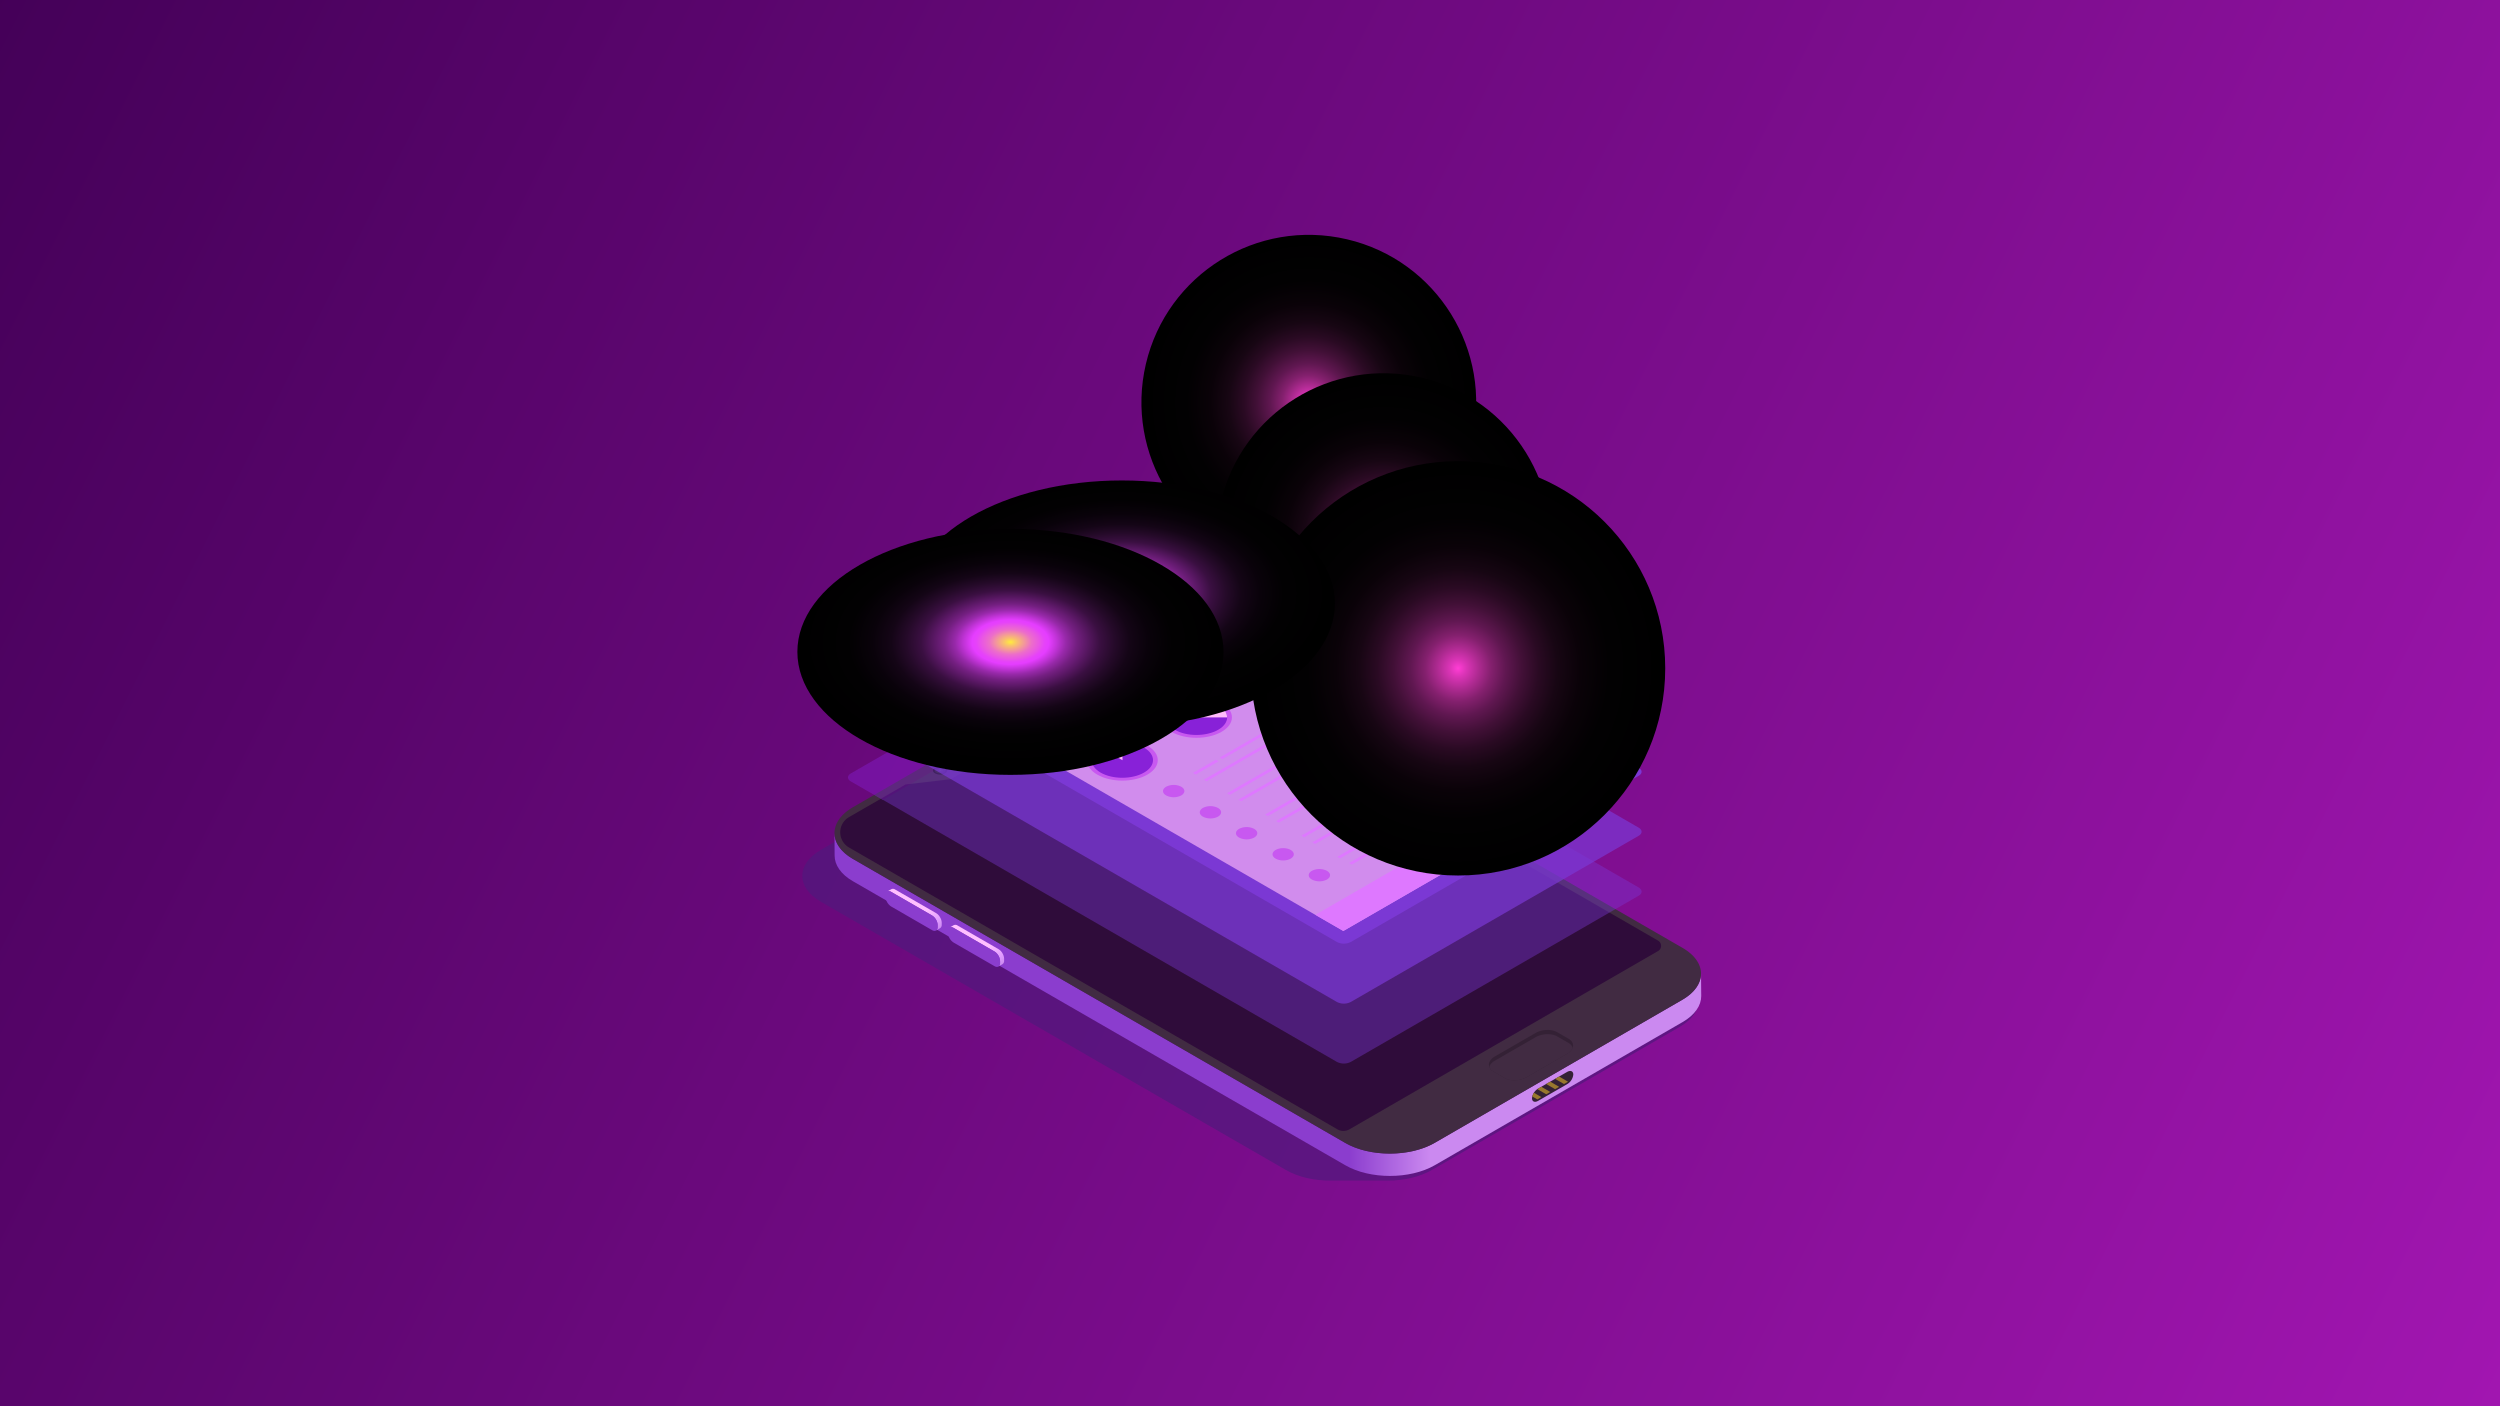
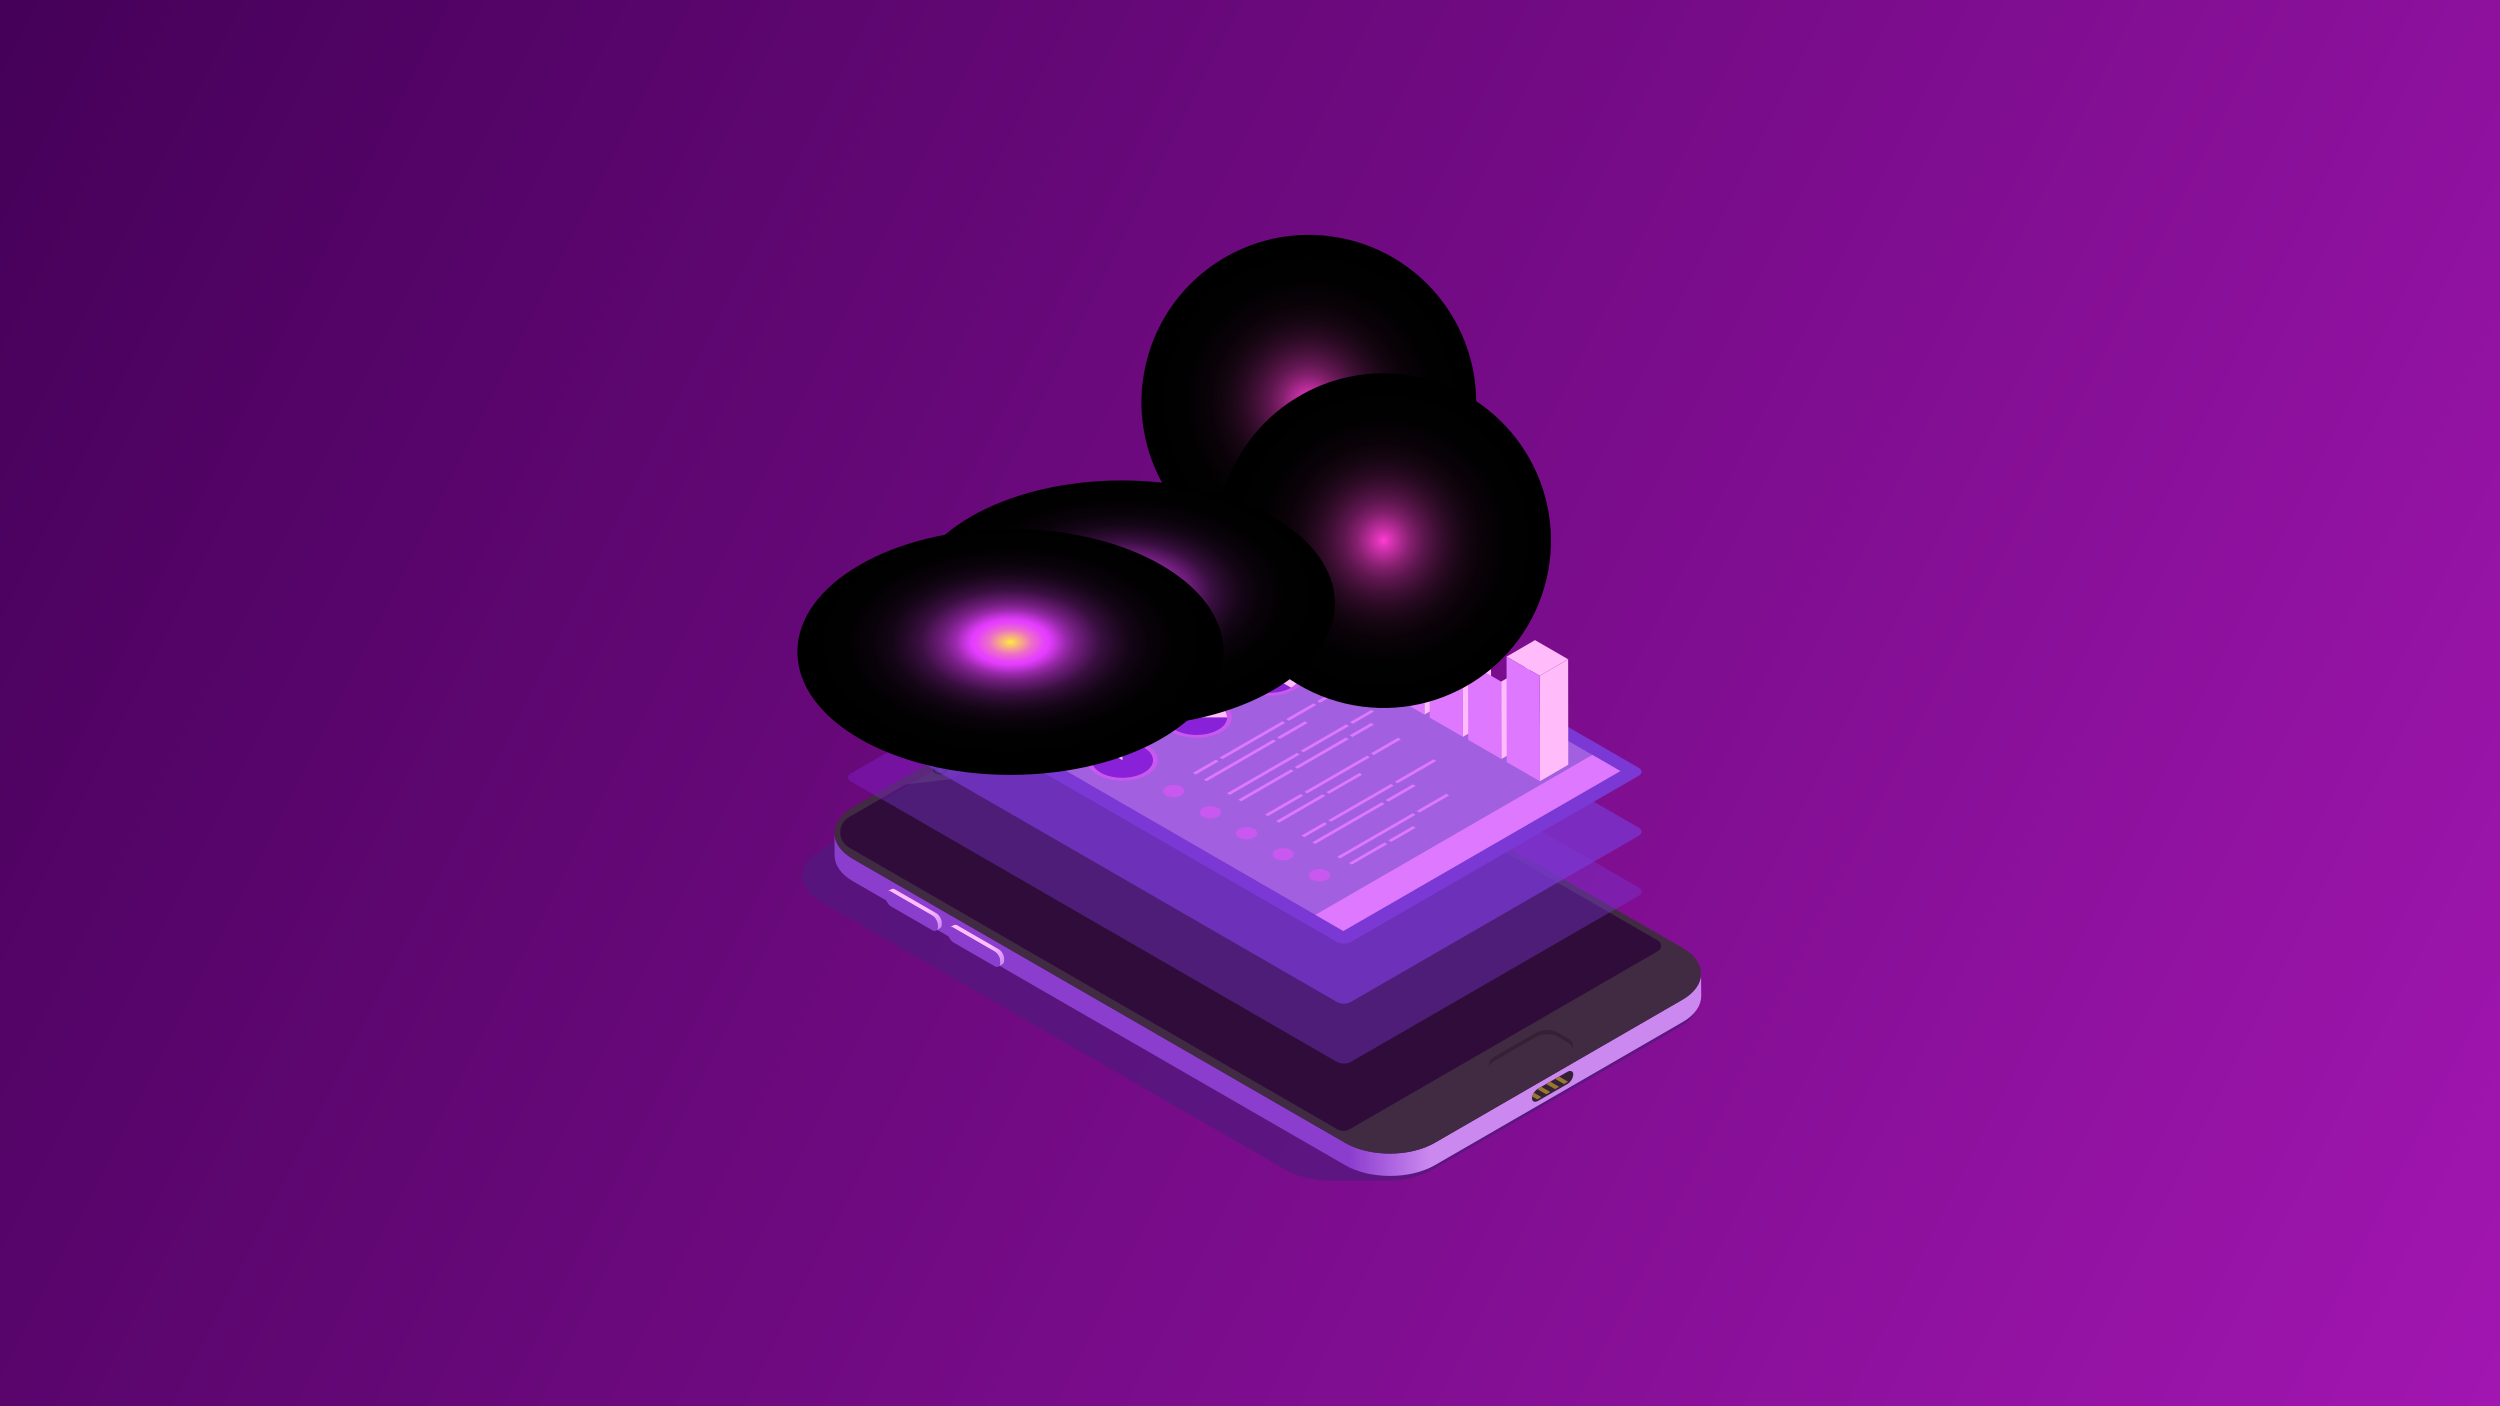
<svg xmlns="http://www.w3.org/2000/svg" xmlns:xlink="http://www.w3.org/1999/xlink" viewBox="0 0 1200 675">
  <defs>
    <style>.cls-1{fill:#342135;}.cls-2{isolation:isolate;}.cls-3{fill:url(#linear-gradient);}.cls-4{fill:#50197c;mix-blend-mode:multiply;}.cls-19,.cls-4{opacity:0.7;}.cls-5{fill:#2f0c3a;}.cls-6{fill:url(#Áåçûìÿííûé_ãðàäèåíò_195);}.cls-7{fill:#412b42;}.cls-8{fill:#191414;}.cls-9{fill:url(#Áåçûìÿííûé_ãðàäèåíò_5);}.cls-10{fill:#8b3dce;}.cls-11{fill:url(#Áåçûìÿííûé_ãðàäèåíò_5-2);}.cls-12,.cls-13{fill:#cfd5d5;}.cls-12{opacity:0.1;}.cls-13{opacity:0.2;}.cls-13,.cls-17,.cls-26,.cls-27,.cls-29,.cls-30,.cls-31,.cls-32,.cls-33{mix-blend-mode:screen;}.cls-14{clip-path:url(#clip-path);}.cls-15{fill:#98782e;}.cls-16{opacity:0.4;}.cls-17{fill:#7b38d4;}.cls-18{fill:#8821d8;}.cls-20{fill:#6811bc;}.cls-21{fill:#f6c2ff;}.cls-22,.cls-23,.cls-25,.cls-26{fill:#ffbbfa;}.cls-22{opacity:0.3;}.cls-23{opacity:0.5;mix-blend-mode:overlay;}.cls-24{fill:#de78ff;}.cls-27{fill:#ffe1fe;}.cls-28{fill:#c858f0;}.cls-29{fill:url(#Áåçûìÿííûé_ãðàäèåíò_19);}.cls-30{fill:url(#Áåçûìÿííûé_ãðàäèåíò_19-2);}.cls-31{fill:url(#Áåçûìÿííûé_ãðàäèåíò_19-3);}.cls-32{fill:url(#Áåçûìÿííûé_ãðàäèåíò_270);}.cls-33{fill:url(#Áåçûìÿííûé_ãðàäèåíò_270-2);}</style>
    <linearGradient id="linear-gradient" x1="-33.23" y1="19.35" x2="1235.19" y2="656.63" gradientUnits="userSpaceOnUse">
      <stop offset="0" stop-color="#430057" />
      <stop offset="1" stop-color="#a316b2" />
    </linearGradient>
    <linearGradient id="Áåçûìÿííûé_ãðàäèåíò_195" x1="647.57" y1="482.19" x2="686.54" y2="482.19" gradientUnits="userSpaceOnUse">
      <stop offset="0" stop-color="#8b3dce" />
      <stop offset="1" stop-color="#cb89f0" />
    </linearGradient>
    <linearGradient id="Áåçûìÿííûé_ãðàäèåíò_5" x1="432.71" y1="423.97" x2="446.68" y2="448.16" gradientUnits="userSpaceOnUse">
      <stop offset="0.62" stop-color="#ffbfff" />
      <stop offset="0.86" stop-color="#e09cff" />
      <stop offset="1" stop-color="#cb89f0" />
    </linearGradient>
    <linearGradient id="Áåçûìÿííûé_ãðàäèåíò_5-2" x1="462.67" y1="441.26" x2="476.64" y2="465.45" xlink:href="#Áåçûìÿííûé_ãðàäèåíò_5" />
    <clipPath id="clip-path">
      <path class="cls-1" d="M752.23,520.4l-13.92,8c-1.63.94-2.94.38-2.94-1.24a6.12,6.12,0,0,1,2.94-4.64l13.93-8c1.62-.93,2.94-.37,2.94,1.25A6.07,6.07,0,0,1,752.23,520.4Z" />
    </clipPath>
    <radialGradient id="Áåçûìÿííûé_ãðàäèåíò_19" cx="628.19" cy="193.05" r="80.32" gradientTransform="translate(672.73 -462.62) rotate(76.8)" gradientUnits="userSpaceOnUse">
      <stop offset="0" stop-color="#ff3dd5" />
      <stop offset="0.04" stop-color="#db34b7" />
      <stop offset="0.1" stop-color="#ae2a91" />
      <stop offset="0.16" stop-color="#84206e" />
      <stop offset="0.23" stop-color="#601751" />
      <stop offset="0.31" stop-color="#421037" />
      <stop offset="0.39" stop-color="#2a0a23" />
      <stop offset="0.48" stop-color="#170613" />
      <stop offset="0.59" stop-color="#0a0208" />
      <stop offset="0.73" stop-color="#020102" />
      <stop offset="1" />
    </radialGradient>
    <radialGradient id="Áåçûìÿííûé_ãðàäèåíò_19-2" cx="664.09" cy="259.46" r="80.32" gradientTransform="translate(765.1 -446.33) rotate(76.8)" xlink:href="#Áåçûìÿííûé_ãðàäèåíò_19" />
    <radialGradient id="Áåçûìÿííûé_ãðàäèåíò_19-3" cx="699.86" cy="320.8" r="99.45" gradientTransform="matrix(1, 0, 0, 1, 0, 0)" xlink:href="#Áåçûìÿííûé_ãðàäèåíò_19" />
    <radialGradient id="Áåçûìÿííûé_ãðàäèåíò_270" cx="1496.67" cy="-345.27" r="72.32" gradientTransform="matrix(1, -0.58, 1, 0.58, -612.92, 1353.21)" gradientUnits="userSpaceOnUse">
      <stop offset="0" stop-color="#ffec3d" />
      <stop offset="0.03" stop-color="#f9c26b" />
      <stop offset="0.07" stop-color="#f293a0" />
      <stop offset="0.1" stop-color="#ec6ec9" />
      <stop offset="0.14" stop-color="#e853e7" />
      <stop offset="0.16" stop-color="#e643f9" />
      <stop offset="0.18" stop-color="#e53dff" />
      <stop offset="0.22" stop-color="#c033d6" />
      <stop offset="0.26" stop-color="#9829aa" />
      <stop offset="0.31" stop-color="#741f81" />
      <stop offset="0.37" stop-color="#54165e" />
      <stop offset="0.42" stop-color="#3a0f41" />
      <stop offset="0.49" stop-color="#250a29" />
      <stop offset="0.56" stop-color="#140516" />
      <stop offset="0.65" stop-color="#09020a" />
      <stop offset="0.76" stop-color="#020102" />
      <stop offset="1" />
    </radialGradient>
    <radialGradient id="Áåçûìÿííûé_ãðàäèåíò_270-2" cx="1449.83" cy="-351.89" r="72.32" xlink:href="#Áåçûìÿííûé_ãðàäèåíò_270" />
  </defs>
  <g class="cls-2">
    <g id="Layer_1" data-name="Layer 1">
      <rect class="cls-3" width="1200" height="675" />
      <g id="_3" data-name="3">
        <path class="cls-4" d="M806.44,468,583.2,339.23c-5.85-3.4-13.51-5.11-21.19-5.14H535.3c-8-.13-16.18,1.58-22.34,5.14L394.07,407.9c-11.9,6.87-12,18-.13,24.9L617.18,561.56c6,3.51,14,5.22,21.94,5.14h27c7.69,0,15.37-1.75,21.26-5.15L806.3,492.89C818.2,486,818.28,474.87,806.44,468Z" />
        <path class="cls-5" d="M789.2,474.33,658.87,549.58a6.68,6.68,0,0,1-6.7,0l-244-140.87c-4.47-2.58-10-8.79-3.21-16.48l121-70.71c8-4.81,19.64-7.8,28.88-6.62,4.1.52,9.22,1.53,11.55,2.87L795.12,449.48C804.74,455,798.82,468.78,789.2,474.33Z" />
        <path class="cls-6" d="M816.49,467.36c0,4.53-3,9.07-9,12.53L688.64,548.56c-11.9,6.87-31.14,6.89-43,0L409.39,412.28c-5.87-3.41-8.81-7.88-8.83-12.36l.05,10.73c0,4.48,2.95,9,8.83,12.36L645.71,559.3c11.84,6.88,31.08,6.86,43,0l118.88-68.67c6-3.45,9-8,9-12.53Z" />
        <path class="cls-7" d="M807.66,455,571.39,318.71c-11.82-6.86-31.08-6.86-43,0L409.53,387.39c-11.9,6.87-12,18-.14,24.89L645.66,548.57c11.84,6.88,31.08,6.86,43,0L807.52,479.9C819.42,473,819.5,461.88,807.66,455ZM642,542.1,407.52,406.79a8.41,8.41,0,0,1,0-14.57l27.16-15.68L456.39,374l49.47-28.57,8.35-14.83L531,320.92a38.61,38.61,0,0,1,38.63,0L795.88,451.5a2.89,2.89,0,0,1,0,5L647.69,542.1A5.75,5.75,0,0,1,642,542.1Z" />
        <path class="cls-1" d="M752.92,498.61l-5.47-3.16c-2.73-1.57-7.31-1.4-10.42.4l-19.55,11.28a6.2,6.2,0,0,0-2.3,2.17c-1.06,1.83-.41,3.86,1.63,5l5.48,3.16c2.73,1.58,7.3,1.41,10.41-.39l19.55-11.29a6.22,6.22,0,0,0,2.31-2.16C755.62,501.81,755,499.79,752.92,498.61Z" />
        <path class="cls-7" d="M752.92,500.64l-5.47-3.16c-2.73-1.57-7.31-1.4-10.42.4l-19.55,11.28a6.2,6.2,0,0,0-2.3,2.17,3.28,3.28,0,0,0-.29.83,4.19,4.19,0,0,0,1.92,2.17l5.48,3.16c2.73,1.58,7.3,1.41,10.41-.39l19.55-11.29a6.22,6.22,0,0,0,2.31-2.16,3.32,3.32,0,0,0,.28-.84A4.18,4.18,0,0,0,752.92,500.64Z" />
        <path class="cls-8" d="M487,347.38l-24.15,13.94c-1.18.68-1.3,1.71-.28,2.3a4.42,4.42,0,0,0,4-.17l24.14-13.94c1.18-.68,1.31-1.71.29-2.3A4.42,4.42,0,0,0,487,347.38Z" />
        <path class="cls-9" d="M451.76,441.43a6.67,6.67,0,0,0-.9-1.71,5,5,0,0,0-1.51-1.41L429.72,427a1.85,1.85,0,0,0-1.88-.19l-1.95,1.12a1.87,1.87,0,0,1,1.88.18l19.64,11.34a5.11,5.11,0,0,1,1.51,1.4,6.25,6.25,0,0,1,.89,1.72,4.49,4.49,0,0,1,.27,1.5v.85a1.88,1.88,0,0,1-.79,1.74l1.94-1.11a1.89,1.89,0,0,0,.8-1.74v-.85A4.82,4.82,0,0,0,451.76,441.43Z" />
        <path class="cls-10" d="M447.41,439.43l-19.64-11.34c-1.48-.85-2.67-.15-2.67,1.56v.86a5.87,5.87,0,0,0,2.68,4.62l19.63,11.34c1.47.84,2.67.13,2.67-1.57v-.85A5.86,5.86,0,0,0,447.41,439.43Z" />
        <path class="cls-11" d="M481.71,458.72a6.34,6.34,0,0,0-.89-1.71,5.11,5.11,0,0,0-1.51-1.4l-19.64-11.34a1.9,1.9,0,0,0-1.88-.19l-1.94,1.12a1.85,1.85,0,0,1,1.88.19l19.64,11.33a5.14,5.14,0,0,1,1.51,1.41,6.34,6.34,0,0,1,.89,1.71,4.82,4.82,0,0,1,.27,1.51v.85a1.89,1.89,0,0,1-.8,1.74l1.95-1.12a1.88,1.88,0,0,0,.79-1.74v-.85A4.87,4.87,0,0,0,481.71,458.72Z" />
        <path class="cls-10" d="M477.37,456.72l-19.64-11.33c-1.49-.85-2.67-.16-2.67,1.56v.85a5.9,5.9,0,0,0,2.67,4.63l19.64,11.33c1.46.84,2.67.14,2.67-1.56v-.85A5.91,5.91,0,0,0,477.37,456.72Z" />
        <path class="cls-8" d="M453.64,371.21a5.34,5.34,0,0,1-4.83,0c-1.33-.78-1.33-2,0-2.8a5.33,5.33,0,0,1,4.84,0C455,369.18,455,370.43,453.64,371.21Z" />
        <path class="cls-12" d="M449.51,370.87a3.94,3.94,0,0,0,3.57-.09,1.09,1.09,0,0,0-.06-2.07,3.93,3.93,0,0,0-3.58.09C448.47,369.4,448.5,370.32,449.51,370.87Z" />
        <path class="cls-12" d="M450.25,370.31a2.16,2.16,0,0,0,1.95-.05.6.6,0,0,0,0-1.13,2.17,2.17,0,0,0-1.94.05A.6.6,0,0,0,450.25,370.31Z" />
        <path class="cls-13" d="M450.86,369.94a.8.8,0,0,0,.72,0,.22.22,0,0,0,0-.42.8.8,0,0,0-.72,0A.22.22,0,0,0,450.86,369.94Z" />
        <path class="cls-1" d="M752.23,520.4l-13.92,8c-1.63.94-2.94.38-2.94-1.24a6.12,6.12,0,0,1,2.94-4.64l13.93-8c1.62-.93,2.94-.37,2.94,1.25A6.07,6.07,0,0,1,752.23,520.4Z" />
        <g class="cls-14">
          <path class="cls-15" d="M733,522.61l-1.94,1.12,6.88,4,1.94-1.12Zm4.26-2.46-1.94,1.12,6.88,4,1.94-1.12Zm4.26-2.46-1.94,1.11,6.88,4,1.94-1.12Zm4.27-2.47-1.94,1.12,6.88,4,1.93-1.11Z" />
        </g>
        <g class="cls-16">
          <path class="cls-17" d="M786.57,426l-222-128.15L419.7,381.55l222,128.15a7.37,7.37,0,0,0,6.69,0l138.21-79.79C788.42,428.84,788.42,427.11,786.57,426Z" />
          <path class="cls-18" d="M568.75,300.28,423.85,384l-15.41-8.9c-1.85-1.07-1.85-2.8,0-3.87l138.21-79.79a7.37,7.37,0,0,1,6.69,0Z" />
        </g>
        <g class="cls-19">
          <path class="cls-17" d="M786.57,397.28l-222-128.15L419.7,352.79l222,128.15a7.37,7.37,0,0,0,6.69,0l138.21-79.79C788.42,400.08,788.42,398.35,786.57,397.28Z" />
          <path class="cls-18" d="M568.75,271.53l-144.9,83.66-15.41-8.9c-1.85-1.07-1.85-2.8,0-3.87l138.21-79.79a7.37,7.37,0,0,1,6.69,0Z" />
        </g>
        <path class="cls-17" d="M786.57,368.52l-222-128.15L419.7,324l222,128.15a7.37,7.37,0,0,0,6.69,0l138.21-79.79C788.42,371.32,788.42,369.59,786.57,368.52Z" />
        <path class="cls-18" d="M568.75,242.77l-144.9,83.66-15.41-8.9c-1.85-1.07-1.85-2.8,0-3.87l138.21-79.79a7.37,7.37,0,0,1,6.69,0Z" />
        <polygon class="cls-20" points="532.37 259.46 520.77 266.16 509.16 259.46 520.77 252.76 532.37 259.46" />
        <polygon class="cls-20" points="546.76 251.15 535.15 257.86 523.54 251.15 535.15 244.45 546.76 251.15" />
        <path class="cls-21" d="M527.22,251.15l7.93,4.58,7.93-4.58-7.93-4.57Zm13.14,0-5.21,3-5.21-3,5.21-3Z" />
        <polygon class="cls-20" points="561.14 242.85 549.54 249.55 537.93 242.85 549.54 236.15 561.14 242.85" />
        <polygon class="cls-21" points="542.7 243.41 548.9 243.41 548.9 246.99 550.89 246.99 550.89 243.41 557.09 243.41 557.09 242.25 550.89 242.25 550.89 238.68 548.9 238.68 548.9 242.25 542.7 242.25 542.7 243.41" />
        <polygon class="cls-21" points="528.53 259.57 521.1 263.86 519.68 263.05 527.11 258.76 528.53 259.57" />
        <polygon class="cls-22" points="777.74 370.1 644.79 446.86 436.17 326.41 569.12 249.65 777.74 370.1" />
-         <polygon class="cls-23" points="777.74 370.1 644.79 446.86 436.17 326.41 569.12 249.65 777.74 370.1" />
        <polygon class="cls-24" points="578.58 255.11 445.63 331.87 436.17 326.41 569.12 249.65 578.58 255.11" />
        <polygon class="cls-24" points="631.37 439.11 644.79 446.86 777.74 370.1 764.32 362.35 631.37 439.11" />
        <polygon class="cls-25" points="572.9 279 586.55 271.08 586.41 246.59 572.76 254.52 572.9 279" />
        <polygon class="cls-26" points="572.76 254.52 586.41 246.59 570.5 237.4 556.85 245.33 572.76 254.52" />
        <polygon class="cls-24" points="556.85 245.33 556.99 269.82 572.9 279 572.76 254.52 556.85 245.33" />
        <polygon class="cls-25" points="591.37 289.67 605.02 281.74 604.91 244.59 591.27 252.51 591.37 289.67" />
        <polygon class="cls-26" points="591.27 252.51 604.91 244.59 589 235.4 575.36 243.33 591.27 252.51" />
        <polygon class="cls-24" points="575.36 243.33 575.46 280.48 591.37 289.67 591.27 252.51 575.36 243.33" />
        <polygon class="cls-25" points="609.84 300.34 623.48 292.41 623.44 232.33 609.8 240.26 609.84 300.34" />
        <polygon class="cls-27" points="609.8 240.26 623.44 232.33 607.54 223.15 593.89 231.08 609.8 240.26" />
        <polygon class="cls-24" points="593.89 231.08 593.93 291.16 609.84 300.34 609.8 240.26 593.89 231.08" />
        <polygon class="cls-25" points="628.3 311 641.95 303.08 642.05 193.05 628.41 200.98 628.3 311" />
        <polygon class="cls-27" points="628.41 200.98 642.05 193.05 626.15 183.87 612.5 191.8 628.41 200.98" />
        <polygon class="cls-24" points="612.5 191.8 612.4 301.82 628.3 311 628.41 200.98 612.5 191.8" />
        <polygon class="cls-25" points="646.77 321.67 660.42 313.74 660.46 224.28 646.82 232.21 646.77 321.67" />
        <polygon class="cls-26" points="646.82 232.21 660.46 224.28 644.56 215.1 630.91 223.03 646.82 232.21" />
-         <polygon class="cls-24" points="630.91 223.03 630.87 312.49 646.77 321.67 646.82 232.21 630.91 223.03" />
        <polygon class="cls-25" points="665.25 332.34 678.69 324.41 678.87 259.04 665.23 266.97 665.25 332.34" />
        <polygon class="cls-26" points="662.96 249.85 649.31 257.78 665.23 266.97 678.87 259.04 662.96 249.85" />
        <polygon class="cls-24" points="649.31 257.78 649.34 323.15 665.25 332.34 665.23 266.97 649.31 257.78" />
        <polygon class="cls-25" points="683.72 343 697.37 335.07 697.3 285.19 683.65 293.12 683.72 343" />
        <polygon class="cls-26" points="683.65 293.12 697.3 285.19 681.38 276 667.74 283.94 683.65 293.12" />
        <polygon class="cls-24" points="667.74 283.94 667.81 333.81 683.72 343 683.65 293.12 667.74 283.94" />
        <polygon class="cls-25" points="702.19 353.66 715.83 345.73 715.69 321.25 702.05 329.17 702.19 353.66" />
        <polygon class="cls-26" points="702.05 329.17 715.69 321.25 699.78 312.06 686.13 319.99 702.05 329.17" />
        <polygon class="cls-24" points="686.13 319.99 686.27 344.48 702.19 353.66 702.05 329.17 686.13 319.99" />
        <polygon class="cls-25" points="720.66 364.33 734.3 356.4 734.2 319.24 720.55 327.17 720.66 364.33" />
-         <polygon class="cls-26" points="720.55 327.17 734.2 319.24 718.28 310.06 704.64 317.99 720.55 327.17" />
        <polygon class="cls-24" points="704.64 317.99 704.74 355.14 720.66 364.33 720.55 327.17 704.64 317.99" />
        <polygon class="cls-25" points="739.13 374.99 752.77 367.06 752.71 316.45 739.06 324.38 739.13 374.99" />
        <polygon class="cls-26" points="739.06 324.38 752.71 316.45 736.79 307.26 723.15 315.19 739.06 324.38" />
        <polygon class="cls-24" points="723.15 315.19 723.21 365.8 739.13 374.99 739.06 324.38 723.15 315.19" />
-         <polygon class="cls-25" points="509.02 352.32 506.12 354 470.55 333.46 473.45 331.79 509.02 352.32" />
        <polygon class="cls-28" points="512.13 350.52 509.02 352.32 477.19 333.93 480.29 332.14 512.13 350.52" />
        <polygon class="cls-25" points="520.59 345.64 517.69 347.31 483.99 327.85 486.89 326.18 520.59 345.64" />
        <polygon class="cls-28" points="523.71 343.84 520.6 345.63 484 324.5 487.1 322.7 523.71 343.84" />
        <polygon class="cls-25" points="532.22 338.93 529.32 340.6 482.89 313.8 485.8 312.13 532.22 338.93" />
        <polygon class="cls-28" points="535.33 337.13 532.22 338.92 510.47 326.36 513.58 324.57 535.33 337.13" />
        <polygon class="cls-25" points="543.8 332.24 540.9 333.91 501.71 311.28 504.61 309.61 543.8 332.24" />
        <polygon class="cls-28" points="546.92 330.44 543.81 332.23 507.93 311.52 511.04 309.72 546.92 330.44" />
        <polygon class="cls-25" points="578.61 312.14 575.71 313.81 535.79 290.77 538.69 289.09 578.61 312.14" />
        <polygon class="cls-28" points="581.73 310.34 578.62 312.14 553.51 297.64 556.62 295.85 581.73 310.34" />
        <polygon class="cls-25" points="590.21 305.44 587.31 307.12 555.06 288.49 557.96 286.82 590.21 305.44" />
        <polygon class="cls-28" points="593.33 303.64 590.22 305.44 563.36 289.93 566.46 288.13 593.33 303.64" />
        <polygon class="cls-25" points="555.4 325.54 552.5 327.22 538.48 319.12 541.38 317.45 555.4 325.54" />
        <polygon class="cls-28" points="558.51 323.74 555.41 325.54 530.82 311.34 533.93 309.55 558.51 323.74" />
        <polygon class="cls-25" points="566.99 318.85 564.09 320.52 550.07 312.43 552.97 310.75 566.99 318.85" />
        <polygon class="cls-28" points="570.11 317.05 567 318.85 556.85 312.98 559.95 311.19 570.11 317.05" />
        <polygon class="cls-18" points="599.7 302.77 503.83 358.12 501.21 356.61 597.07 301.26 599.7 302.77" />
        <path class="cls-28" d="M550.75,371.81c-6.64,3.84-17.44,3.84-24.07,0s-6.64-10.07,0-13.9,17.43-3.84,24.07,0S557.39,368,550.75,371.81Z" />
        <path class="cls-18" d="M549.13,358.85c5.75,3.32,5.75,8.71,0,12s-15.08,3.32-20.83,0-5.75-8.71,0-12S543.38,355.53,549.13,358.85Z" />
        <path class="cls-25" d="M528.3,358.85l10.49,6.06v-8.55A21.38,21.38,0,0,0,528.3,358.85Z" />
        <path class="cls-28" d="M586.34,351.27c-6.64,3.83-17.44,3.83-24.07,0s-6.64-10.07,0-13.9,17.43-3.84,24.07,0S593,347.43,586.34,351.27Z" />
        <path class="cls-18" d="M584.72,338.3c5.75,3.32,5.75,8.71,0,12s-15.08,3.32-20.83,0-5.75-8.71,0-12S579,335,584.72,338.3Z" />
        <path class="cls-25" d="M584.72,338.3a23,23,0,0,0-20.83,0l10.49,6.06H589c0-2.17-1.39-4.34-4.23-6Z" />
        <path class="cls-28" d="M621.35,331.06c-6.64,3.83-17.44,3.83-24.08,0s-6.64-10.07,0-13.9,17.44-3.84,24.08,0S628,327.22,621.35,331.06Z" />
        <path class="cls-18" d="M619.73,318.09c5.75,3.32,5.75,8.71,0,12s-15.08,3.32-20.84,0-5.75-8.71,0-12S614,314.77,619.73,318.09Z" />
        <path class="cls-25" d="M598.89,318.09l20.84,12c5.75-3.32,5.75-8.71,0-12S604.65,314.77,598.89,318.09Z" />
        <path class="cls-28" d="M567,377.63c2,1.16,2,3,0,4.18a8,8,0,0,1-7.25,0c-2-1.15-2-3,0-4.18A8,8,0,0,1,567,377.63Z" />
        <path class="cls-28" d="M584.63,387.81c2,1.16,2,3,0,4.19a8,8,0,0,1-7.24,0c-2-1.16-2-3,0-4.19A8,8,0,0,1,584.63,387.81Z" />
        <path class="cls-28" d="M602,397.85c2,1.16,2,3,0,4.19a8,8,0,0,1-7.24,0c-2-1.16-2-3,0-4.19A8,8,0,0,1,602,397.85Z" />
        <ellipse class="cls-28" cx="615.92" cy="410.06" rx="5.12" ry="2.96" />
        <path class="cls-28" d="M636.93,418c2,1.15,2,3,0,4.18a8,8,0,0,1-7.24,0c-2-1.15-2-3,0-4.18A8,8,0,0,1,636.93,418Z" />
        <path class="cls-24" d="M614.33,354.72l13.33-7.7-1.36-.78L613,353.93Zm-1.85,1.07-1.36-.79L577.8,374.24l1.36.78Zm-38.54,16,11-6.35-1.36-.79-11,6.35Zm59.67-34.45,10.5-6.07-1.36-.78-10.5,6.06Zm-14.9,8.6,13.06-7.54-1.36-.78-13.06,7.54Zm-31.92,18.43L616.86,347l-1.36-.79L585.43,363.6Z" />
        <path class="cls-24" d="M648,346.64l1.36.78,10.2-5.89-1.36-.79Zm-.49,1.85-1.36-.79-21.85,12.62,1.36.78Zm.3,4.48,1.36.79,10.29-5.94-1.36-.79ZM621,370.06l-1.36-.79-25.24,14.58,1.36.78Zm2.88-7.89-1.36-.79-33.56,19.38,1.36.78Zm23.51-7.35L646,354,621.46,368.2l1.36.79Z" />
        <path class="cls-24" d="M658,361.64l1.36.79,13.06-7.54-1.36-.79Zm-4.12,10.18-1.36-.78-15.86,9.15,1.36.79Zm-28.28,10.1-1.36-.78-17,9.82,1.36.78Zm30.56-19.21-30.07,17.36,1.35.78,30.08-17.36Zm-20,19.33-1.36-.78-22.28,12.86,1.36.78Z" />
        <path class="cls-24" d="M666.43,384.8l13.07-7.55-1.36-.78L665.07,384Zm-1.85,1.07-1.36-.79L629.9,404.32l1.36.79Zm-38.53,16,11-6.35-1.35-.79-11,6.35ZM670.81,376l18.61-10.74-1.36-.79-18.61,10.75Zm-31.92,18.43L669,377.11l-1.36-.79-30.07,17.37Z" />
        <polygon class="cls-24" points="694.25 381.01 679.92 389.29 681.28 390.07 695.61 381.8 694.25 381.01" />
        <polygon class="cls-24" points="679.43 391.14 678.08 390.35 641.84 411.28 643.2 412.06 679.43 391.14" />
        <polygon class="cls-24" points="665.91 405.18 664.55 404.39 647.54 414.21 648.89 415 665.91 405.18" />
        <polygon class="cls-24" points="678.16 396.54 666.4 403.32 667.75 404.11 679.52 397.32 678.16 396.54" />
        <circle class="cls-29" cx="628.19" cy="193.05" r="80.33" transform="translate(296.83 760.58) rotate(-76.8)" />
        <circle class="cls-30" cx="664.09" cy="259.46" r="80.33" transform="translate(259.88 846.79) rotate(-76.8)" />
-         <circle class="cls-31" cx="699.86" cy="320.8" r="99.45" />
        <ellipse class="cls-32" cx="538.48" cy="289.67" rx="102.28" ry="59.05" />
        <ellipse class="cls-33" cx="485.02" cy="312.89" rx="102.28" ry="59.05" />
      </g>
    </g>
  </g>
</svg>